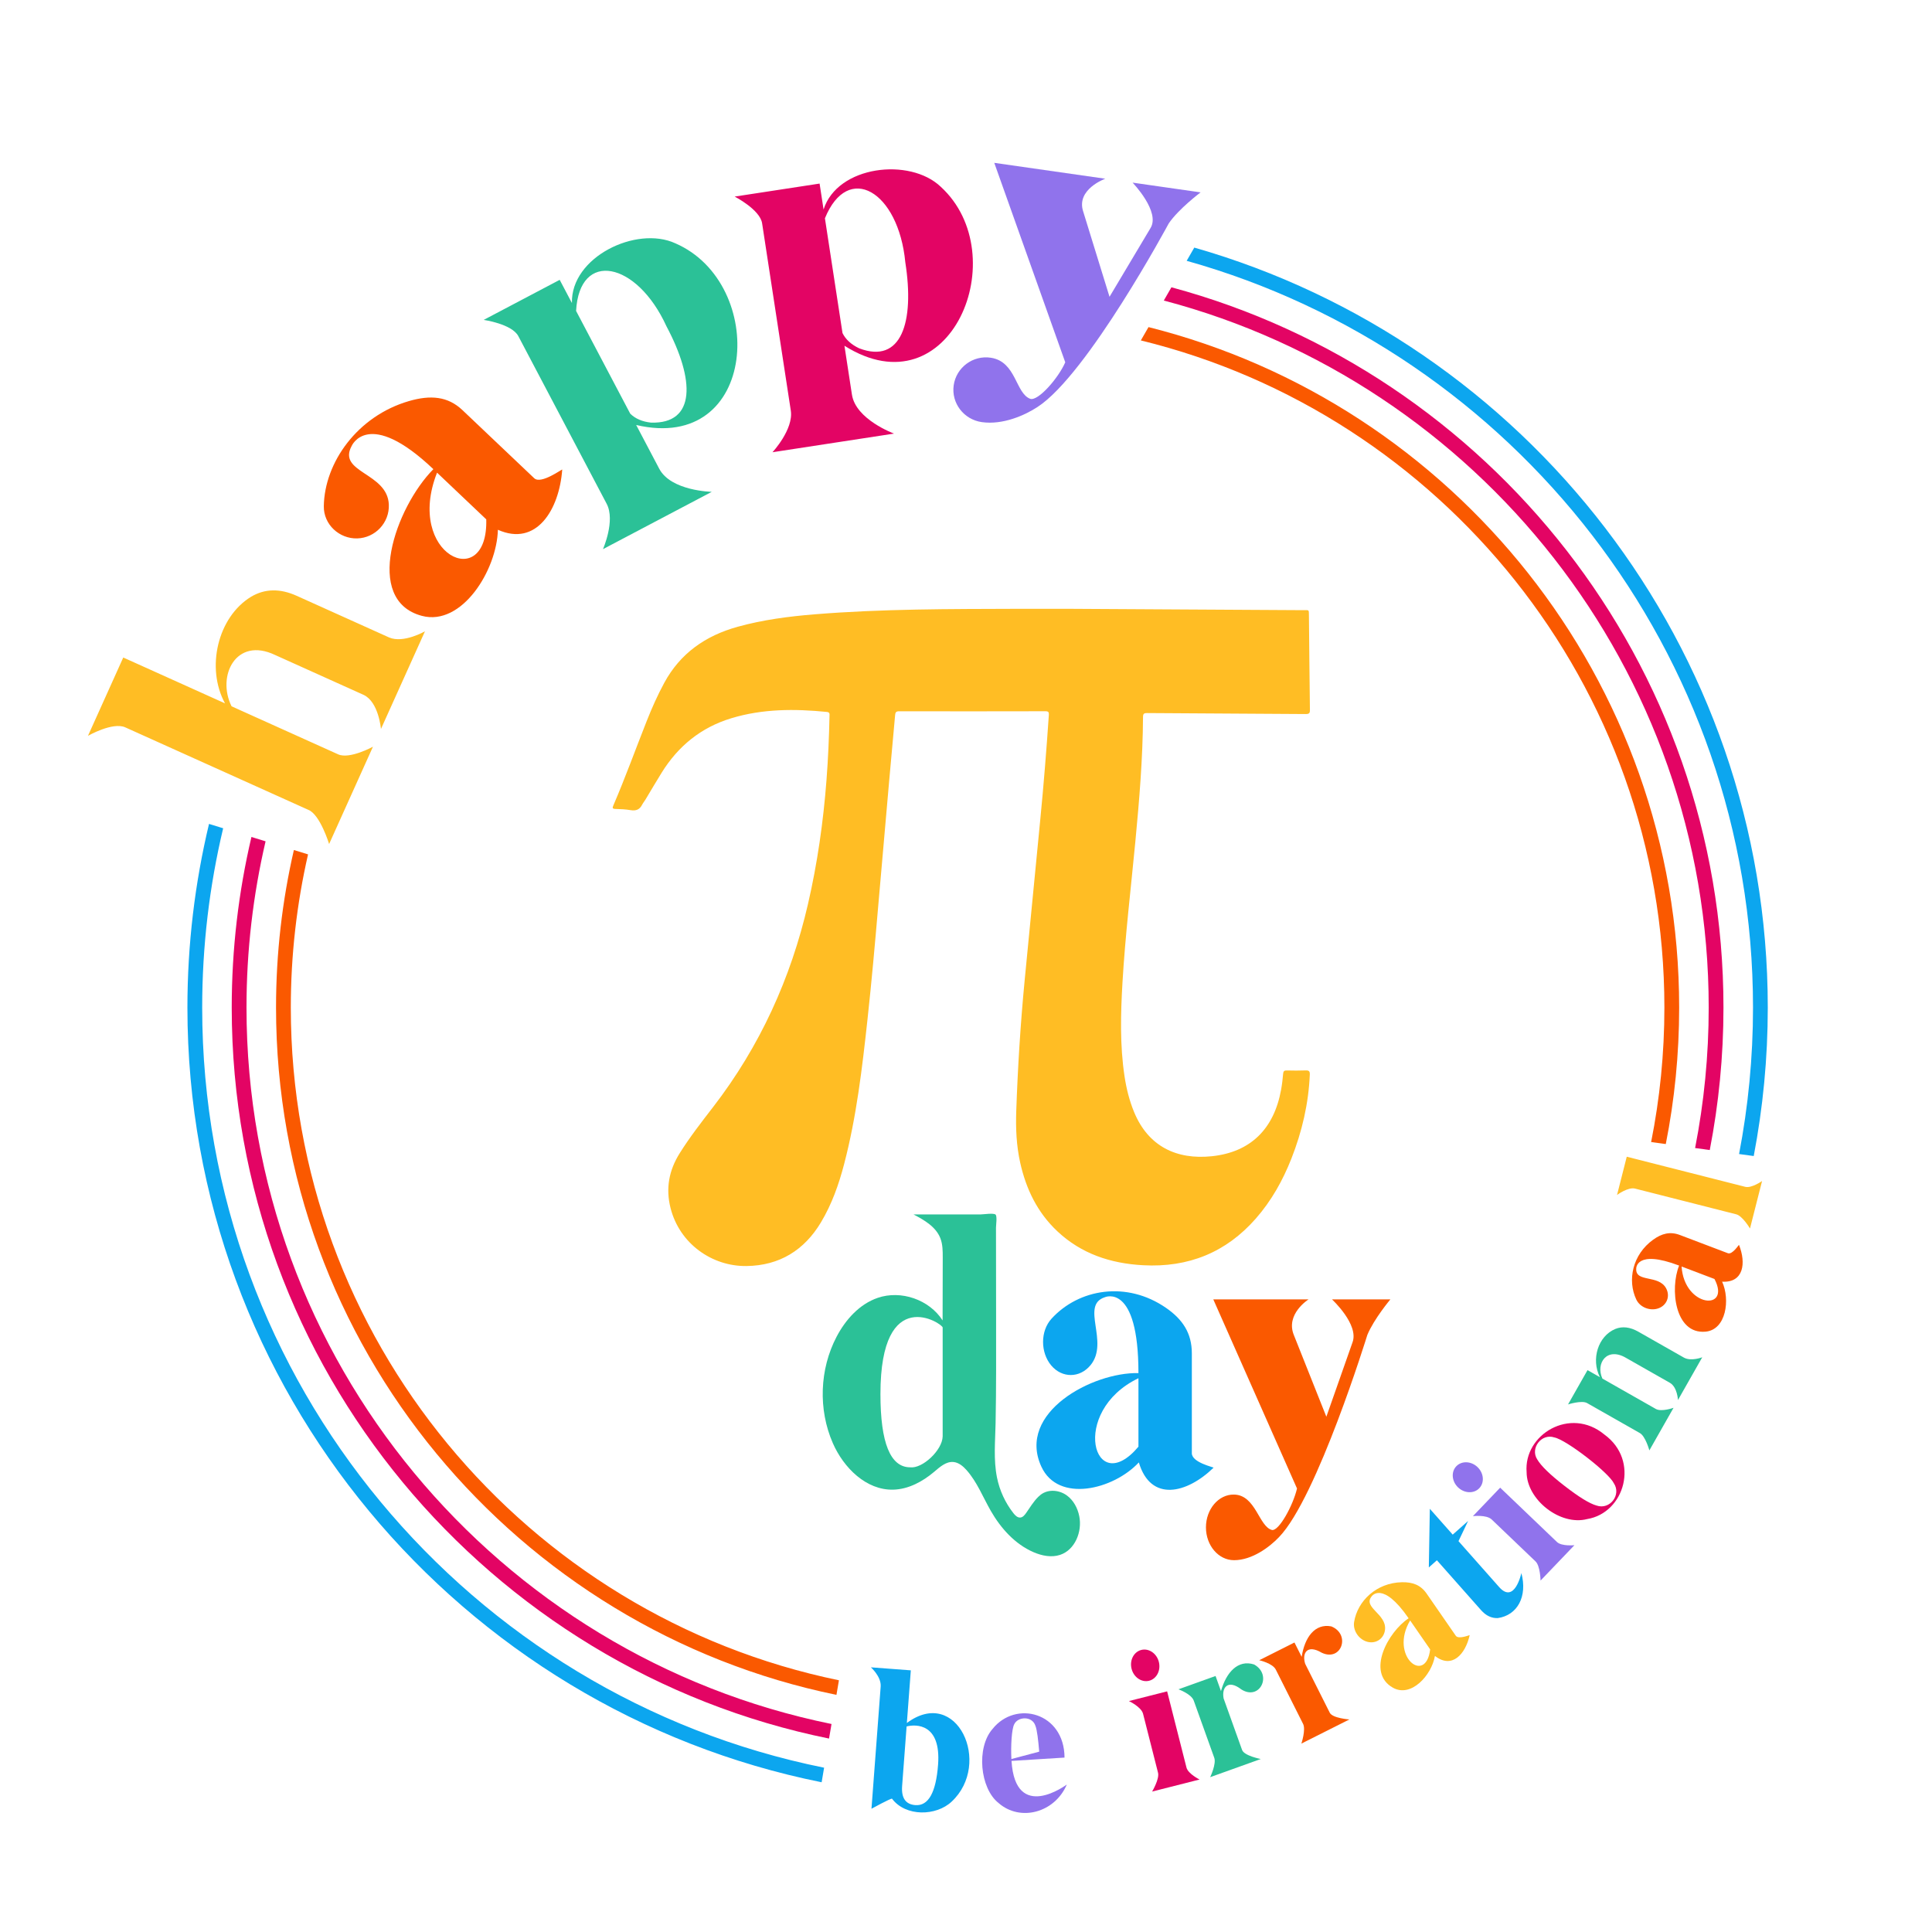
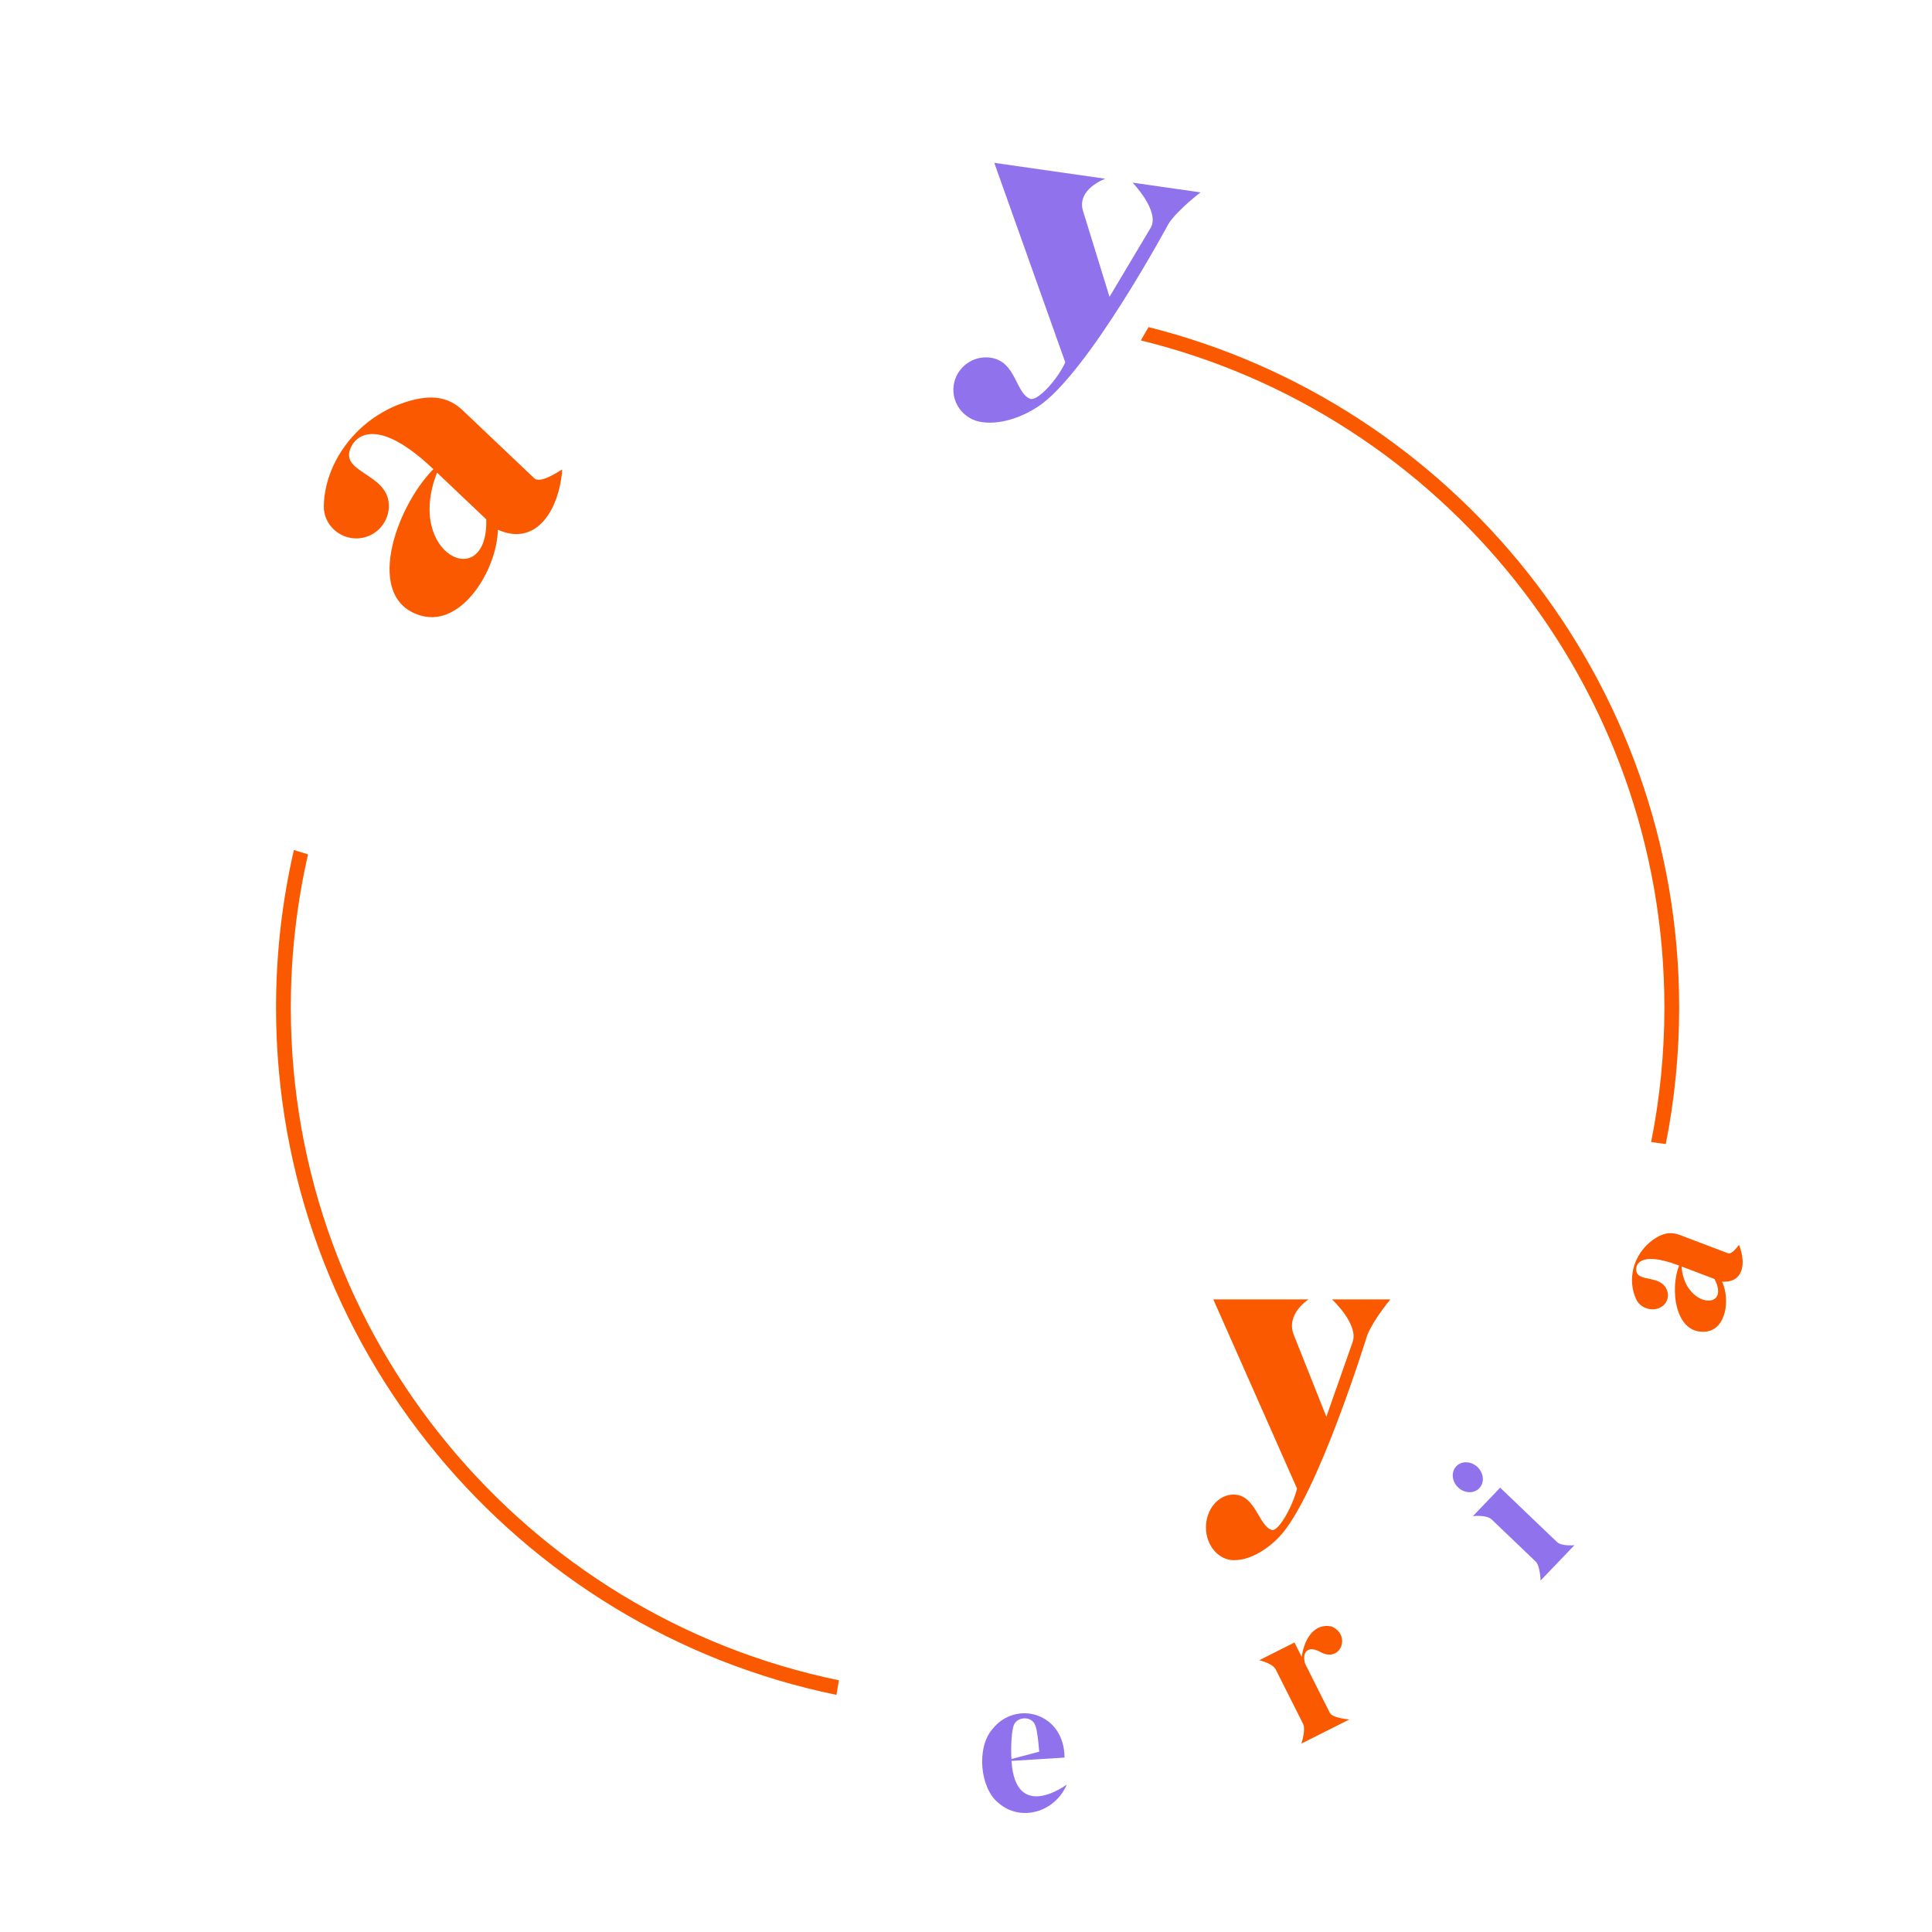
<svg xmlns="http://www.w3.org/2000/svg" version="1.0" id="Layer_1" x="0px" y="0px" viewBox="0 0 1000 1000" style="enable-background:new 0 0 1000 1000;" xml:space="preserve">
  <style type="text/css">
	.st0{fill:#E30464;}
	.st1{fill:#9073EC;}
	.st2{fill:#0CA6EF;}
	.st3{fill:#FA5900;}
	.st4{fill:#2BC197;}
	.st5{fill:#FFBD24;}
</style>
  <g>
    <g>
-       <path class="st0" d="M606.33,148.702l-3.945,6.851    c162.127,42.732,282.036,190.599,282.036,365.962c0,24.866-2.437,49.169-7.037,72.708    l7.586,1.034c4.638-23.879,7.096-48.528,7.096-73.743    C892.066,343.333,770.717,192.984,606.33,148.702z M127.588,521.515    c0-29.592,3.422-58.398,9.877-86.052l-7.319-2.252    c-6.664,28.37-10.203,57.931-10.203,88.304    c0,186.552,133.008,342.615,309.17,378.361l1.278-7.539    C257.838,857.204,127.588,704.287,127.588,521.515z M614.116,914.877l-10.01-39.433    l-19.784,5.021c0,0,6.415,3.001,7.329,6.603l7.71,30.363    c0.95,3.248-3.035,9.881-3.035,9.881l24.569-6.234    C620.896,921.078,614.944,918.14,614.116,914.877z M594.785,869.957    c3.899-0.989,6.152-5.36,5.032-9.769c-1.118-4.405-5.185-7.171-9.082-6.182    s-6.148,5.357-5.032,9.765C586.821,868.173,590.888,870.946,594.785,869.957z     M830.413,742.504c-17.626-14.629-41.817-0.037-40.24,19.489    c0.047,14.315,17.455,27.895,31.322,24.274    C840.9,783.106,848.9,755.924,830.413,742.504z M826.342,779.257    c-3.587-1.004-9.101-4.393-16.54-10.161    c-7.44-5.763-12.145-10.325-14.112-13.673    c-3.83-5.834,2.23-13.651,8.836-11.404c6.15,1.157,28.153,18.205,30.807,23.729    C839.329,773.74,833.235,781.669,826.342,779.257z M486.943,96.681    c-16.057-15.353-53.517-10.933-60.667,11.758l-2.057-13.421l-43.952,6.732    c0,0,13.11,6.738,14.196,13.815l14.855,96.965    c1.495,9.741-9.485,21.544-9.485,21.544l62.922-9.646    c0,0-19.9-7.286-21.801-20.232h-0.004l-3.869-25.243    C492.06,213.633,525.491,131.987,486.943,96.681z M444.723,180.297    c-4.14-1.962-7.018-4.597-8.645-7.902l-9.099-59.402    c11.915-29.321,38.088-14.089,41.609,22.792    C473.469,166.867,466.493,188.579,444.723,180.297z" />
-     </g>
+       </g>
  </g>
  <g>
    <g>
      <path class="st1" d="M523.556,911.44l27.44-1.713    c-0.082-23.323-25.258-29.956-37.291-14.786    c-8.438,9.619-6.514,30.661,3.135,38.291c11.208,9.814,29.09,5.073,35.346-9.567    C552.187,923.664,525.557,943.613,523.556,911.44z M524.956,892.481    c1.911-4.031,9.246-4.382,10.939,0.691c0.924,2.258,1.486,7.54,1.999,13.475    l-14.397,3.83C523.149,903.757,523.617,895.026,524.956,892.481z M805.883,798.134    l-29.398-28.115l-14.112,14.741c0,0,7.033-0.855,9.713,1.713l22.638,21.646    c2.527,2.247,2.667,9.985,2.667,9.985l17.526-18.313    C814.916,799.791,808.313,800.456,805.883,798.134z M764.76,759.361    c-3.283-3.143-8.201-3.333-10.98-0.429c-2.779,2.904-2.37,7.809,0.914,10.948    c3.281,3.139,8.199,3.33,10.976,0.426    C768.454,767.402,768.045,762.497,764.76,759.361z M595.438,118.161l-21.15,35.463    l-13.617-44.118c-3.826-11.531,11.415-16.997,11.415-16.997l-57.453-8.223    l36.744,103.246c-3.669,8.373-14.089,20.159-18.091,18.909    c-7.706-2.816-7.197-19.177-20.34-21.264    c-9.328-1.474-17.996,5.036-19.314,14.235c-1.316,9.201,5.198,17.748,14.549,19.08    c10.926,1.56,22.369-3.587,28.797-7.811c0.009-0.007,0.024-0.017,0.039-0.026    c25.825-16.702,67.93-95.018,67.93-95.018    c5.129-7.538,16.484-16.064,16.484-16.064l-35.212-5.041    C586.218,94.531,600.834,109.673,595.438,118.161z" />
    </g>
  </g>
  <g>
    <g>
-       <path class="st2" d="M618.16,128.155l-3.94,6.844    c168.907,47.352,293.136,202.693,293.136,386.515    c0,25.914-2.499,51.252-7.213,75.812l7.586,1.034    C912.481,573.461,915,547.778,915,521.515C915,334.87,789.329,177.029,618.16,128.155z     M104.653,521.515c0-31.937,3.771-63.007,10.853-92.808l-7.32-2.252    c-7.292,30.517-11.178,62.342-11.178,95.061c0,197.893,141.28,363.394,328.27,400.979    l1.278-7.539C243.176,877.983,104.653,715.628,104.653,521.515z M469.389,891.82    l2.051-27.257l-20.674-1.56c0,0,5.401,4.774,5.073,9.873l-4.767,63.327    c0,0,9.95-5.457,10.627-5.211c7.042,9.381,22.862,9.108,30.919,1.486    C513.634,912.776,495.286,872.547,469.389,891.82z M485.545,913.388    c-1.09,14.468-5.013,21.445-11.766,20.937c-5.03-0.381-7.311-3.677-6.842-9.899    l2.318-30.818C474.147,892.365,487.15,892.036,485.545,913.388z M775.953,821.46    l-21.038-23.756l4.961-10.437l-7.958,7.055l-11.842-13.375l-0.515,30.355    l4.177-3.707l22.85,25.809c2.555,2.882,5.442,4.255,8.668,4.114    c10.142-1.463,15.454-11.12,12.208-23.304    C787.463,814.215,783.964,830.505,775.953,821.46z M616.893,752.243v-51.744    c0-10.498-4.776-17.595-13.32-23.518c-20.413-14.149-45.178-9.899-59.297,5.56    c-5.9,6.461-5.747,17.581-0.162,24.211c5.584,6.633,14.795,6.648,20.383-0.194    c9.832-12.044-5.526-30.988,7.421-35.133c0,0,17.341-7.652,17.341,39.288    c-23.703-0.56-63.124,20.422-50.258,48.407    c8.727,18.981,37.291,11.941,50.46-2.172    c6.161,20.777,24.926,16.088,38.674,2.732    C628.382,759.432,616.975,757.073,616.893,752.243z M589.257,748.801    c-23.048,27.399-36.068-18.108,0-35.439V748.801z" />
-     </g>
+       </g>
  </g>
  <g>
    <g>
      <path class="st3" d="M854.625,591.12l7.586,1.034    c4.525-22.858,6.92-46.473,6.92-70.639c0-169.725-117.052-312.607-274.664-352.209    l-3.972,6.899c155.357,38.02,270.992,178.403,270.992,345.31    C861.487,545.332,859.114,568.602,854.625,591.12z M150.522,521.515    c0-27.247,3.091-53.784,8.923-79.289l-7.333-2.256    c-6.039,26.221-9.236,53.517-9.236,81.545    c0,175.211,124.735,321.838,290.069,355.743l1.279-7.545    C272.502,836.421,150.522,692.945,150.522,521.515z M688.279,886.501l-12.719-25.312    c-1.762-5.483,0.956-10.276,8.591-5.73c10.209,4.778,15.11-9.552,4.916-13.647    c-8.516-1.62-13.772,5.689-15.325,15.764l-3.729-7.417l-18.231,9.172    c0,0,6.908,1.545,8.574,4.86l14.067,27.985    c1.629,2.968-0.834,10.306-0.834,10.306l24.853-12.497    C698.441,889.983,689.725,889.382,688.279,886.501z M900.097,644.352    c-0.071-0.172-3.391,5.159-5.73,4.321l-24.857-9.437    c-5.041-1.919-9.367-0.799-13.854,2.438c-10.715,7.727-13.427,21.012-8.712,30.964    c1.971,4.158,7.342,6.111,11.598,4.5c4.259-1.616,6.036-6.262,3.822-10.332    c-3.899-7.165-15.948-2.859-15.454-10.157c0,0-0.347-10.159,22.201-1.592    c-4.817,11.874-2.307,35.607,13.606,34.215    c10.793-0.944,12.895-16.656,8.643-25.881    C902.523,664.067,903.876,653.732,900.097,644.352z M870.387,655.541l17.02,6.46    C896.147,678.643,871.787,676.919,870.387,655.541z M184.881,278.681    c9.293-0.245,16.768-8.098,16.376-17.535    c-0.689-16.611-26.755-16.419-19.243-30.305c0,0,8.552-20.026,42.295,11.995    c-19.608,19.857-36.468,67.829-5.928,75.935    c20.715,5.5,38.801-23.698,39.325-44.568    c19.928,8.912,31.762-10.31,33.302-31.16c0.024-0.381-10.913,7.749-14.452,4.526    l-37.197-35.295c-7.546-7.163-16.518-7.928-27.701-4.675    c-26.708,7.777-43.72,31.826-44.051,54.426    C167.475,271.471,175.59,278.925,184.881,278.681z M251.688,268.821    c1.021,38.373-42.242,18.444-25.474-24.177L251.688,268.821z M662.035,795.596    c-0.003,0.003-0.004,0.005-0.007,0.008    C662.051,795.58,662.083,795.547,662.035,795.596z M700.039,694.849l-13.52,38.45    l-16.762-42.13c-4.606-10.969,7.555-18.612,7.555-18.612h-49.31l43.33,97.891    c-2.081,8.888-9.423,22.15-12.94,21.475    c-6.822-1.717-8.361-18.13-19.664-18.336    c-8.026-0.142-14.53,7.6-14.53,16.981c0,9.381,6.504,16.988,14.53,16.984    c9.377-0.004,18.38-6.786,23.278-11.923c0.006-0.009,0.014-0.017,0.023-0.026    c-0.017,0.018-0.03,0.031,0.007-0.008    c19.711-20.377,45.695-104.632,45.695-104.632    c3.406-8.263,11.928-18.406,11.928-18.406h-30.219    C689.44,672.557,703.554,685.594,700.039,694.849z" />
    </g>
  </g>
  <g>
    <g>
-       <path class="st4" d="M642.561,874.47c9.554,5.976,16.156-7.652,6.529-12.953    c-8.255-2.639-14.356,3.983-17.117,13.793l-2.803-7.82l-19.205,6.894    c0,0,6.672,2.37,7.923,5.868l10.573,29.478    c1.26,3.143-2.074,10.127-2.074,10.127l26.178-9.395    c0,0-8.576-1.65-9.662-4.681l-9.563-26.667    C632.255,873.455,635.533,869.027,642.561,874.47z M841.714,702.884l22.66,12.878    c3.85,2.266,4.134,8.899,4.134,8.899l12.574-22.139c0,0-5.721,2.232-9.425,0.209    l-23.666-13.451c-4.263-2.424-8.225-2.897-11.885-1.428    c-8.976,3.74-12.652,15.659-8.012,24.961l-6.396-3.636L811.616,726.927    c0,0,7.092-2.273,9.834-0.713l27.231,15.476c3.003,1.56,5.023,9.033,5.023,9.033    l12.522-22.05c0,0-6.239,2.262-9.162,0.601l-27.668-15.723    C825.79,705.654,831.71,696.936,841.714,702.884z M349.525,125.923    c-20.193-9.263-54.152,7.16-53.493,30.934l-6.331-12.012l-39.336,20.732    c0,0,14.59,2.085,17.93,8.417l45.725,86.784    c4.597,8.72-1.924,23.461-1.924,23.461l56.319-29.672    c0,0-21.191-0.39-27.221-12.001v0.004l-11.906-22.597    C392.583,234.783,397.495,146.693,349.525,125.923z M336.949,218.749    c-4.552-0.504-8.134-2.051-10.75-4.646l-28.015-53.166    c1.68-31.606,31.393-25.76,46.776,7.942    C359.729,196.656,360.233,219.462,336.949,218.749z M552.211,774.049    c-2.186-1.595-4.936-2.482-7.622-2.418c-1.551,0.037-3.081,0.39-4.469,1.106    c-1.015,0.523-1.881,1.225-2.679,2.001c-2.489,2.42-4.302,5.514-6.296,8.343    c-0.762,1.081-1.688,2.262-3.004,2.391c-1.459,0.143-2.667-1.069-3.573-2.222    c-4.247-5.401-7.198-11.814-8.54-18.552c-1.836-9.224-0.902-18.626-0.713-27.957    c0.369-18.252,0.262-36.531,0.262-54.786    c-0.012-10.342-0.023-20.684-0.035-31.026c-0.006-5.171-0.012-10.342-0.018-15.513    c-0.001-1.266,0.698-5.94-0.24-6.762c-1.031-0.903-6.349-0.069-7.779-0.069    l-34.686-0.006c5.606,2.927,11.58,6.398,13.893,12.284    c1.247,3.172,1.256,6.675,1.249,10.083c-0.023,10.833-0.047,21.667-0.07,32.5    c-6.903-10.757-21.515-15.834-33.601-11.675    c-9.442,3.249-16.609,11.246-21.253,20.085    c-8.844,16.833-9.586,37.7-1.959,55.118    c5.599,12.788,17.302,24.417,31.258,24.07    c7.848-0.194,15.181-4.157,21.176-9.225c2.936-2.482,6.152-5.438,9.98-5.09    c2.725,0.247,4.997,2.166,6.814,4.213c5.447,6.137,8.459,13.993,12.547,21.108    c5.195,9.041,12.54,17.221,22.11,21.361c4.32,1.869,9.267,2.861,13.736,1.386    c7.733-2.553,11.537-12.023,9.933-20.007    C557.791,780.605,555.66,776.565,552.211,774.049z M487.924,743.486    c-0.194,7.201-10.519,16.779-16.805,15.991c-10.273,0-15.407-12.647-15.403-37.94    c0-57.543,32.208-36.453,32.208-34.403V743.486z" />
-     </g>
+       </g>
  </g>
  <g>
    <g>
-       <path class="st5" d="M753.53,846.683l-15.133-21.878    c-3.07-4.435-7.268-5.969-12.8-5.846c-13.203,0.299-22.964,9.709-24.713,20.586    c-0.734,4.547,2.587,9.201,7.006,10.288c4.422,1.083,8.518-1.743,9-6.349    c0.846-8.119-11.518-11.404-6.978-17.137c0,0,5.465-8.567,19.194,11.277    c-10.693,7.051-22.07,28.041-8.171,35.913    c9.429,5.349,20.062-6.413,21.783-16.432    c8.813,6.894,15.779-0.859,17.983-10.736    C760.738,846.186,754.98,848.699,753.53,846.683z M729.883,838.743l10.362,14.98    C738.022,872.394,718.927,857.161,729.883,838.743z M903.354,614.301l-61.349-15.588    l-5.028,19.791c0,0,5.696-4.211,9.298-3.294l52.276,13.283    c3.313,0.713,7.24,7.38,7.24,7.38l6.247-24.575    C912.038,611.298,906.614,615.132,903.354,614.301z M201.409,329.951l-47.858-21.566    c-8.621-3.884-16.469-3.727-23.55,0.465    c-17.354,10.538-23.52,36.86-13.539,55.21l-52.662-23.735L45.533,380.866    c0,0,12.787-7.326,19.315-4.386l94.789,42.711    c6.058,2.439,10.713,17.665,10.713,17.665l22.69-50.354    c0,0-12.094,6.611-18.007,3.949l-55.178-24.868    c-7.811-15.674,2.303-36.223,22.554-26.551l45.824,20.652    c7.794,3.667,8.944,17.639,8.944,17.639l22.787-50.565    C219.963,326.759,208.89,333.157,201.409,329.951z M587.651,435.654    c2.039-21.481,3.849-42.973,3.975-64.563c0.009-1.601,0.448-2.026,2.101-2.014    c27.373,0.196,54.747,0.306,82.121,0.51c1.796,0.013,2.185-0.498,2.163-2.152    c-0.214-16.295-0.346-32.59-0.51-48.885c-0.032-3.175,0.104-2.708-2.821-2.726    c-40.472-0.245-80.943-0.472-121.415-0.707    c-8.94-0.003-17.88-0.028-26.82,0.002c-34.926,0.116-69.861,0.015-104.709,2.84    c-13.479,1.093-26.852,2.833-39.914,6.451    c-16.722,4.632-29.744,13.791-37.99,29.001    c-3.474,6.407-6.419,13.035-9.089,19.782    c-5.764,14.562-11.079,29.292-17.271,43.692    c-0.518,1.203-0.592,1.775,1.067,1.819c2.628,0.07,5.284,0.184,7.866,0.626    c2.776,0.475,4.664-0.29,5.921-2.743c0.493-0.961,1.212-1.81,1.774-2.741    c2.814-4.658,5.547-9.364,8.424-13.985    c8.491-13.633,20.24-23.32,36.005-28.103    c16.209-4.918,32.749-4.924,49.417-3.268c1.621,0.161,1.432,1.081,1.41,2.1    c-0.24,11.088-0.717,22.165-1.565,33.226    c-1.656,21.603-4.699,43.001-9.586,64.15    c-8.868,38.381-24.834,73.57-49.137,105.083    c-5.996,7.774-12.035,15.527-17.251,23.853    c-5.552,8.861-7.322,18.175-4.74,28.373c4.687,18.509,21.538,30.257,39.321,30.019    c17.094-0.228,29.913-8.201,38.541-22.624c5.643-9.434,9.239-19.638,11.986-30.146    c6.406-24.51,9.332-49.567,12.07-74.644    c2.143-19.63,3.893-39.296,5.582-58.968c1.869-21.76,3.788-43.515,5.712-65.271    c0.989-11.181,2.052-22.355,3.032-33.536c0.119-1.362,0.446-1.961,2.065-1.958    c25.226,0.05,50.452,0.04,75.678-0.016c1.643-0.004,1.915,0.494,1.815,1.979    c-1.22,18.013-2.659,36.008-4.418,53.979    c-2.721,27.794-5.433,55.588-8.101,83.386    c-2.158,22.489-3.56,45.027-4.343,67.602    c-0.311,8.95,0.075,17.838,2.022,26.627    c3.026,13.66,8.875,25.874,19.329,35.67    c12.346,11.569,27.424,16.582,44.259,17.503    c23.547,1.289,43.02-6.653,58.363-24.127    c8.114-9.241,13.996-19.775,18.45-31.089    c5.506-13.984,8.873-28.419,9.518-43.429c0.072-1.677-0.343-2.26-2.116-2.19    c-3.252,0.128-6.514,0.098-9.77,0.022c-1.3-0.03-1.803,0.333-1.915,1.655    c-0.234,2.758-0.553,5.52-1.043,8.245    c-3.667,20.389-15.843,32.406-35.879,34.497    c-18.311,1.911-32.926-5.148-40.235-22.902    c-2.444-5.936-3.971-12.097-4.926-18.396    c-2.447-16.147-2.018-32.373-1.075-48.586    C582.416,484.203,585.344,459.954,587.651,435.654z" />
-     </g>
+       </g>
  </g>
</svg>